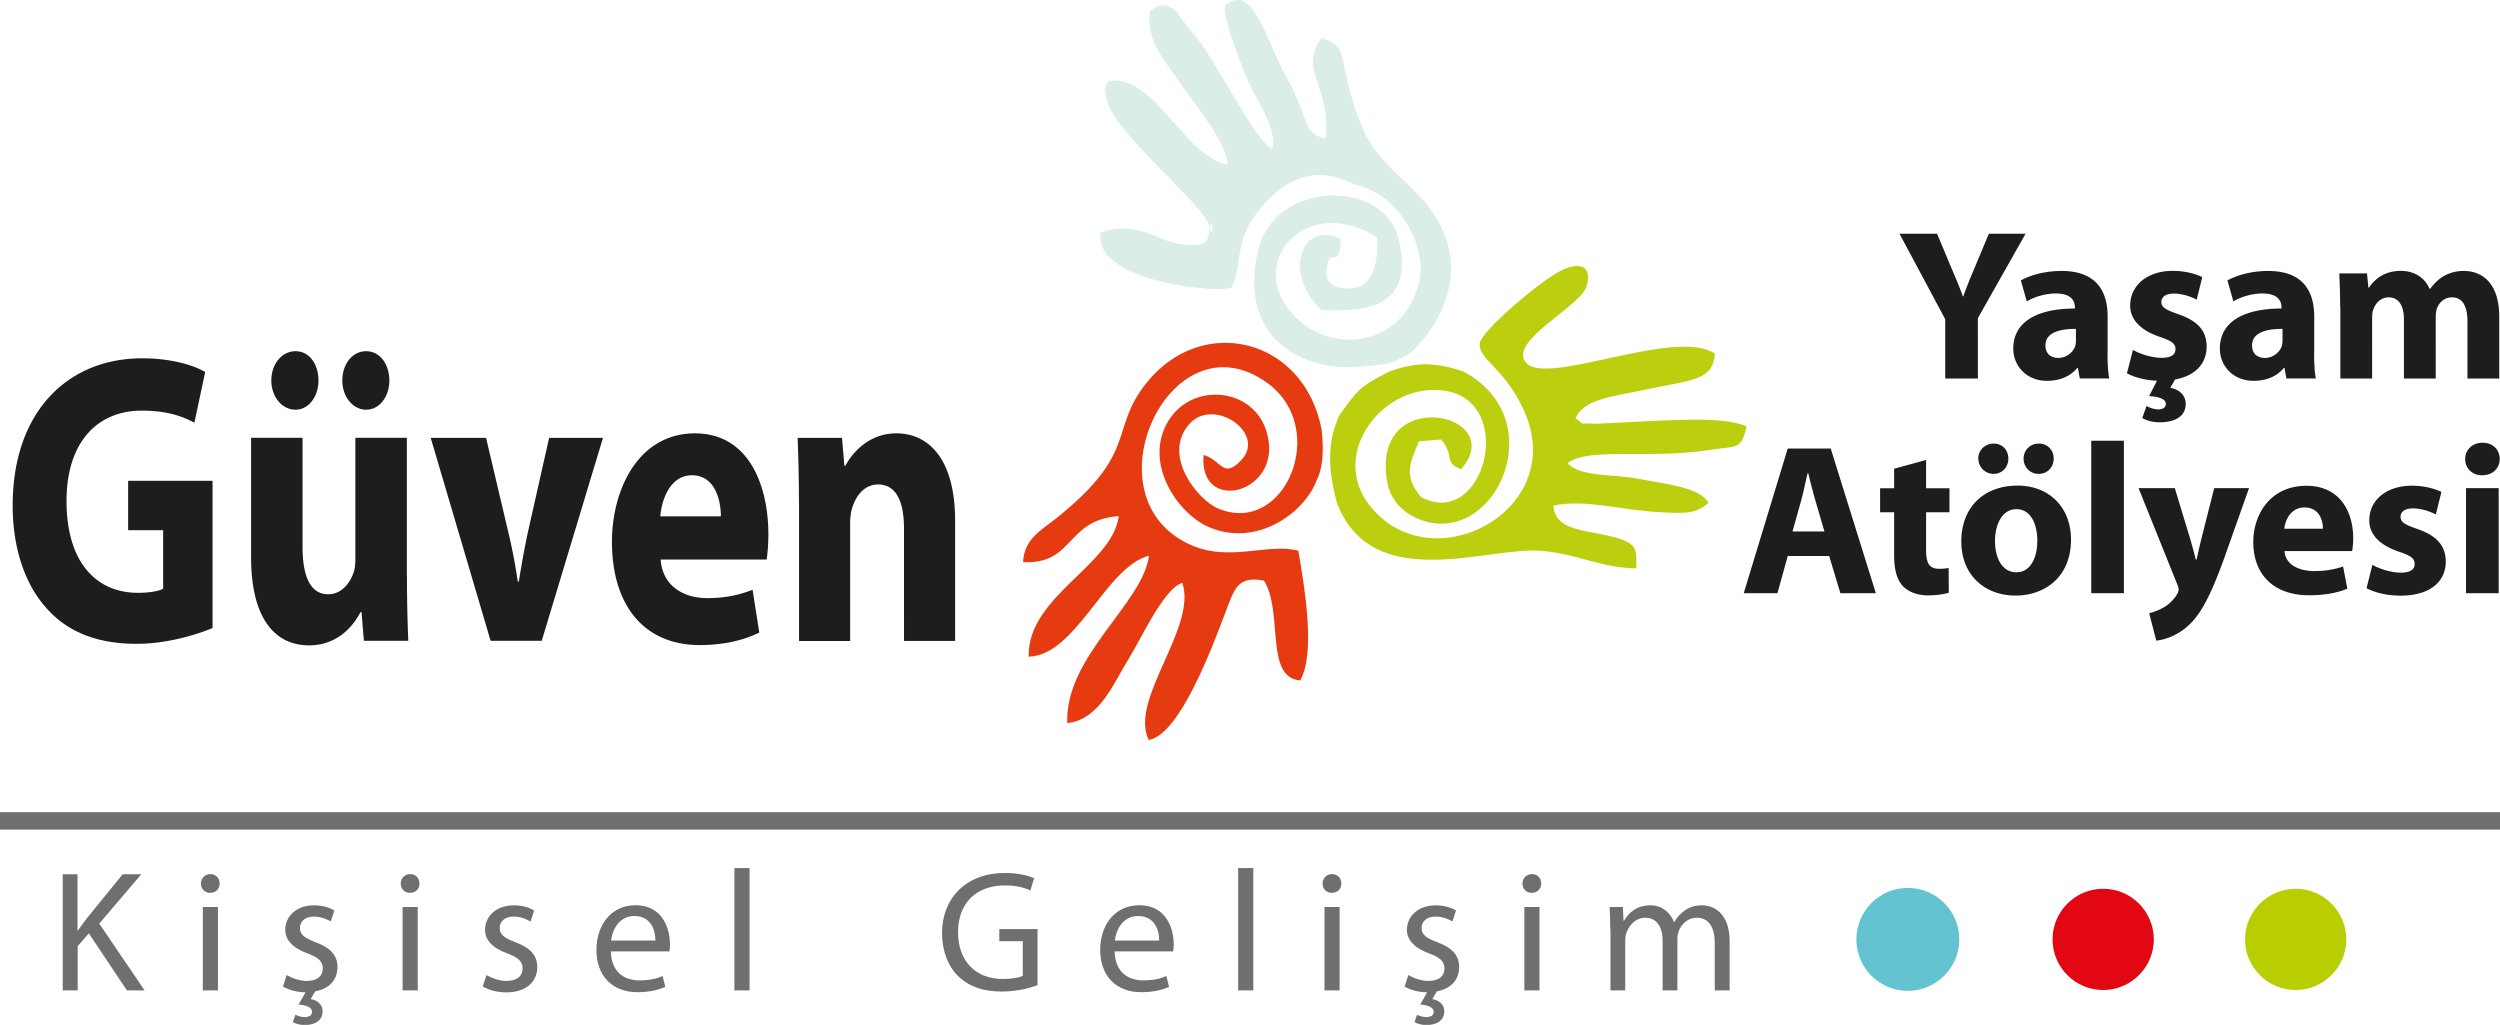
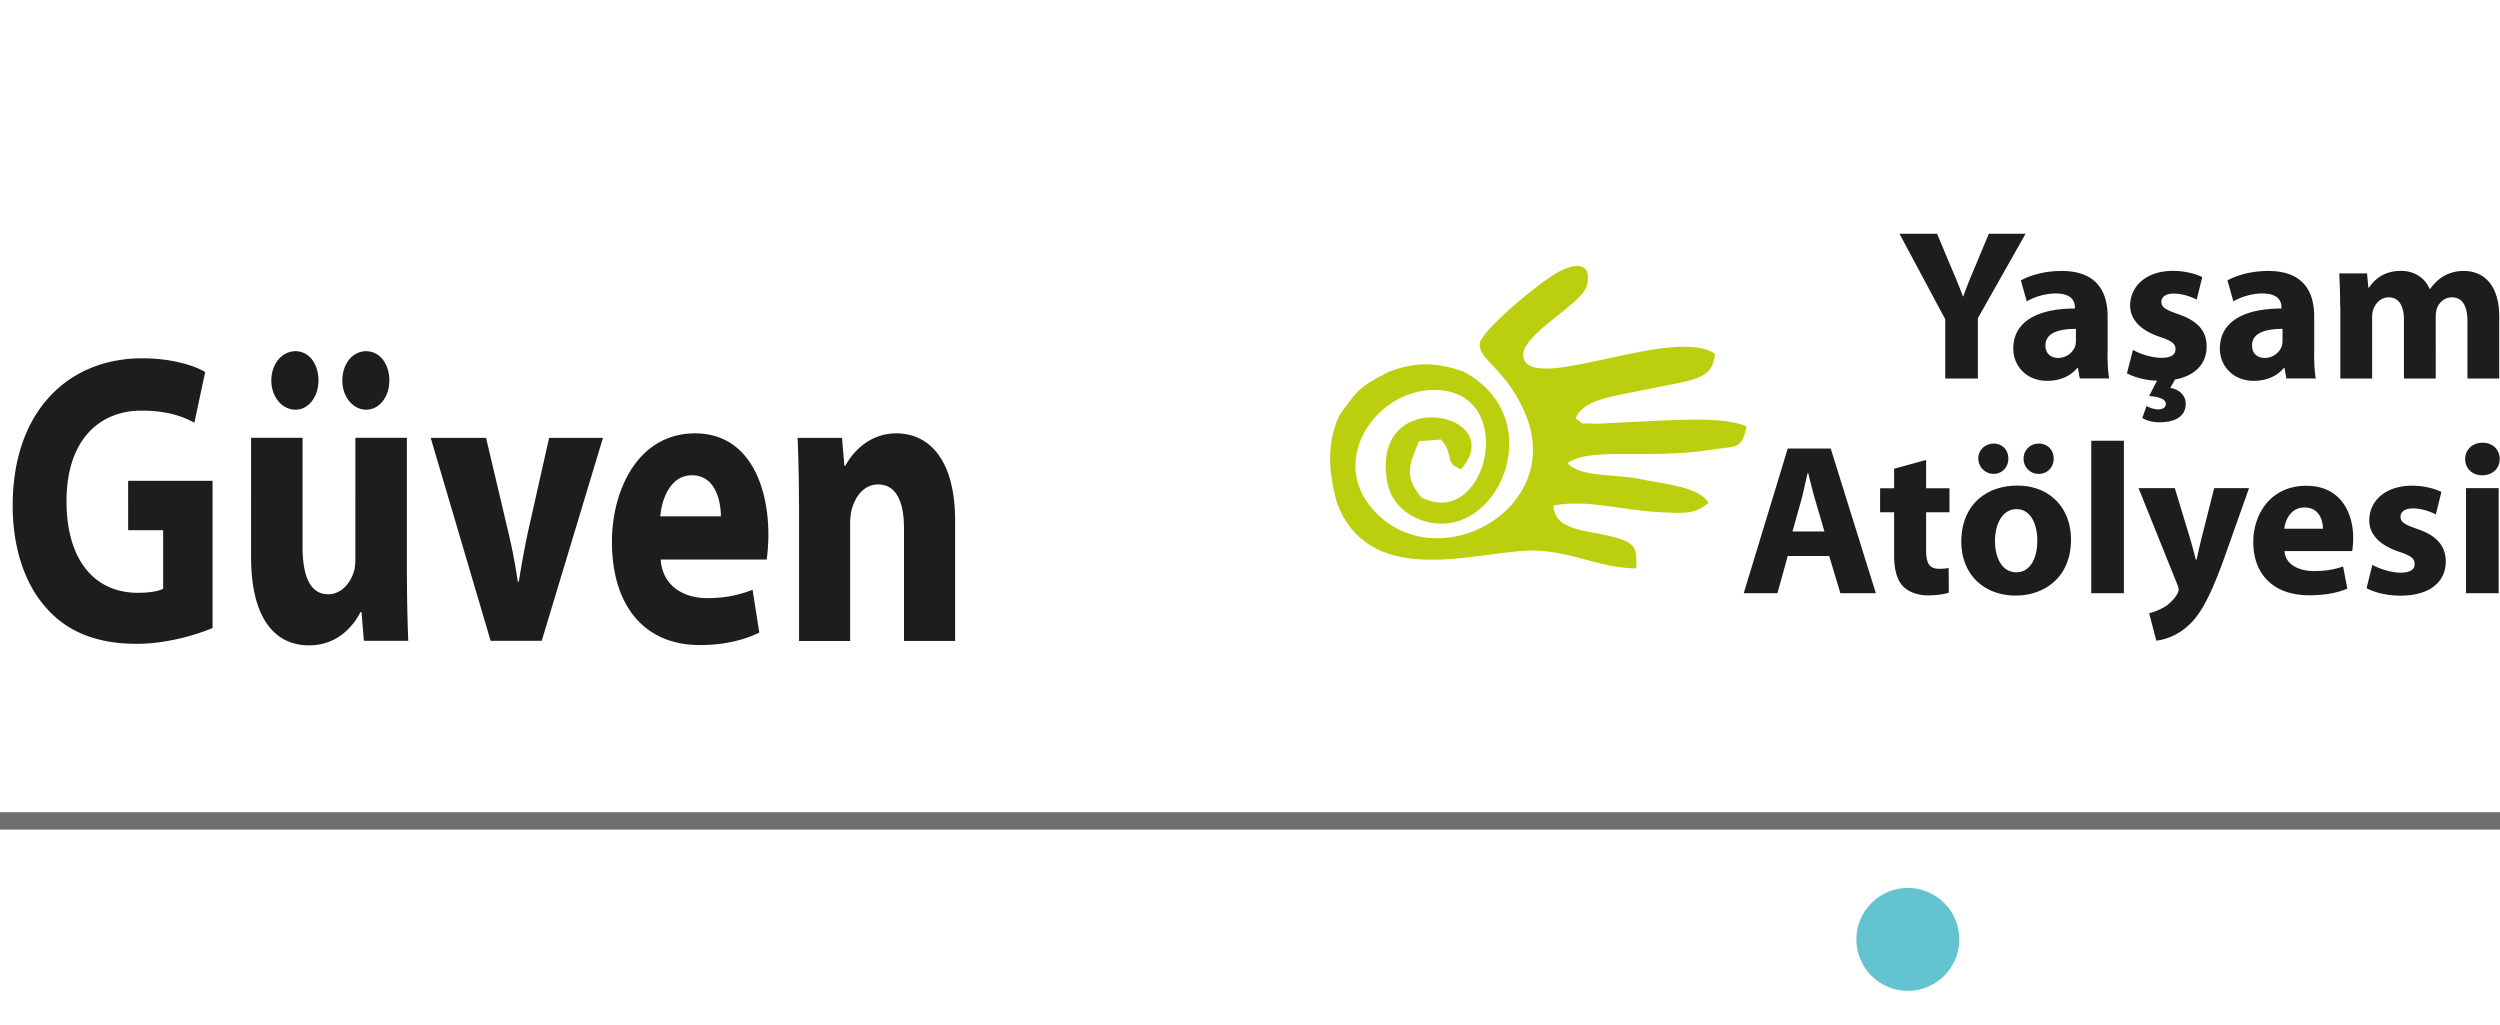
<svg xmlns="http://www.w3.org/2000/svg" data-name="katman 1" viewBox="0 0 264.16 108.29">
-   <path d="M148.86 37.41c.93-.63 9.2-8.71.57-17.27-3.67-3.64-5.32-4.32-7.12-11.81-.65-2.71-.29-3.6-2.69-4.29-2.46 3.53 1.05 4.87.44 10.64-1.75-.51-1.84-1.19-2.58-3.17-.78-2.1-1.12-2.49-1.99-4.18-1.67-3.25-3.14-8.97-5.88-6.88-.81.32 1.35 6.01 2.34 8.27.67 1.53 3.26 5.38 2.41 7.03-1.71-1.05-5.62-8.57-7.38-11.05-.9-1.27-1.57-1.79-2.62-3.42-1-1.02-2.03-.85-2.88-.07-.31 3.21 1.28 4.76 3.59 8.07 2.1 3.01 4.47 5.77 4.65 8.12-4.48-.74-7.94-9.8-12.54-8.81 0 .01-.93.23.01 2.65 1.33 3.4 10.19 10.62 10.6 12.64.44 2.19.47-2.3-.11 1.05-.2 1.18-1.66 1-2.69.9-2.77-.28-4.83-2.68-8.69-1.23-.79 5.35 13.13 6.44 13.84 5.76 1.21-2.52.18-4.7 2.83-8.07 4.87-6.22 9.36-2.98 10.5-2.7 4.51 1.11 7.32 6.55 6.48 10.18-1.59 6.93-9.63 8.02-13.68 3.05-4.42-5.44 1.91-12.35 9.27-7.73.03 2.8-.34 5.52-3.3 5.39-1.41-.06-2.23-.65-2.08-1.96.31-2.77 1.37.28 1.51-3.27-3.97-2.07-6.26 3.5-2.05 7.51 5.79.31 9.81-.95 8.12-7.66-1.56-6.19-13.28-6.16-14.88 1.64-1.06 5.17.38 9.31 5.24 11.27 2.45.99 5.13.89 7.92.49.31-.06.79.11 2.83-1.09Z" style="fill-rule:evenodd;fill:#daede6" />
  <path d="M154.63 39.25c-2.57-.86-4.72-1.14-7.81 0-3.26 1.65-3.34 1.95-5.28 4.6-1.22 2.62-1.33 5.41-.27 9.3 3.71 9.72 15.96 4.58 21.55 5.05 3.86.32 6.4 1.82 10.07 1.86.04-2.32.31-2.88-4.4-3.75-2.2-.41-4.23-.79-4.36-2.89 3.64-.72 7.16.55 11.83.73 2.17.08 3.1.17 4.57-1-.88-1.67-4.53-2-7.33-2.55-2.68-.53-6.2-.16-7.58-1.66 2.32-1.74 8.54-.38 15.06-1.4 2.89-.45 3.31.04 3.88-2.5-2.42-.94-6.03-.7-9.13-.6l-6.86.34c-2.09-.14-.84.25-2.1-.57.87-2.04 3.77-2.27 7.44-3.05 4.98-1.05 7.07-.94 7.3-3.79-4.23-2.82-17.88 3.56-19.99.92-1.84-2.3 5.86-5.93 6.44-8.07.63-2.33-.98-2.69-3.29-1.31-2.21 1.31-7.93 6.14-8.02 7.41-.12 1.68 2.63 2.54 4.68 7.06 4.8 10.58-9.87 18.3-16.34 9.99-4.3-5.52 1.57-13.09 8-12.08 7.61 1.2 4.16 14.72-2.52 11.25-1.83-2.17-1.28-3.47-.23-5.91l2.33-.19c1.5 1.78.23 2.42 2.11 3.14 5.23-5.98-9.71-9.06-7.79 1.4.35 1.93 1.75 3.27 3.45 3.92 7.91 3.02 14.14-10.56 4.61-15.63Z" style="fill-rule:evenodd;fill:#bccf0f" />
-   <path d="M139.07 50.84c.63-1.1.88-3.01.57-5.49-1.86-9.62-12.59-12.26-18.49-4.9-3.99 4.97-.78 7.29-9.46 14.25-1.72 1.38-3.46 2.21-3.59 4.7 5.46.25 4.45-4.45 10.11-4.87-.65 5.19-9.66 8.47-9.52 14.86 5.06-.14 8.13-9.5 12.72-10.67-.68 5.1-8.89 10.62-8.64 17.68 3.46-.33 5.01-4.45 6.49-6.79 1.27-2.01 3.71-7.45 5.67-8.02 1.59 4.73-5.66 12.34-3.55 16.6 3.32-.57 6.76-9.96 8.16-13.62.86-2.25 1.22-3.79 4.02-3.21 2.07 3.29.03 10.25 3.83 10.54 1.65-2.97.44-9.92-.2-13.7-3.07-.86-7.1 1.14-11.11-.51-11.63-4.78-2.47-24.74 7.85-17.21 6.63 4.83 1.79 16.32-5.31 13.21-1.98-.87-5.83-5.43-3.03-8.8 2.58-3.11 8.45.98 5.45 3.85-1.83 1.83-1.94-.09-3.86-.67-.6 6.48 8.81 3.98 6.59-2.65-1.5-4.47-7.73-5.02-10.25-1.05-2.8 4.4.82 9.82 4.14 11.29 4.97 2.21 10.03-1.31 11.44-4.83Z" style="fill-rule:evenodd;fill:#e63b11" />
+   <path d="M139.07 50.84Z" style="fill-rule:evenodd;fill:#e63b11" />
  <path d="M22.46 66.36c-1.67.7-4.83 1.67-8 1.67-4.37 0-7.54-1.36-9.74-3.99-2.2-2.54-3.41-6.4-3.38-10.74.04-9.82 5.83-15.44 13.69-15.44 3.09 0 5.48.75 6.65 1.45l-1.14 5.35c-1.32-.7-2.95-1.27-5.58-1.27-4.52 0-7.93 3.16-7.93 9.56s3.09 9.69 7.54 9.69c1.24 0 2.24-.18 2.67-.44v-6.18h-3.7V50.8h8.92v15.57ZM43 60.83c0 2.81.07 5.09.14 6.88h-4.69l-.25-3.03h-.11c-.68 1.32-2.31 3.51-5.44 3.51-3.52 0-6.12-2.72-6.12-9.34V46.26h5.44v11.53c0 3.11.82 5 2.7 5 1.49 0 2.35-1.27 2.7-2.32.14-.39.18-.92.18-1.45V46.26h5.44v14.56ZM28.67 40.22c0-1.8 1.14-3.11 2.56-3.11s2.42 1.32 2.42 3.11c0 1.67-1.03 3.07-2.42 3.07-1.46 0-2.56-1.4-2.56-3.07m7.5 0c0-1.8 1.1-3.11 2.52-3.11s2.45 1.32 2.45 3.11c0 1.67-1.03 3.07-2.45 3.07s-2.52-1.4-2.52-3.07m15.19 6.05 2.35 9.96c.43 1.8.75 3.51 1 5.22h.11c.28-1.75.57-3.38.96-5.22l2.24-9.96h5.69l-6.47 21.44h-5.4l-6.33-21.44h5.87Zm18.45 12.85c.18 2.76 2.38 4.08 4.91 4.08 1.85 0 3.34-.31 4.8-.88l.71 4.52c-1.78.88-3.95 1.32-6.29 1.32-5.9 0-9.28-4.21-9.28-10.92 0-5.44 2.74-11.45 8.78-11.45 5.62 0 7.75 5.39 7.75 10.7 0 1.14-.11 2.15-.18 2.63zm6.36-4.56c0-1.62-.57-4.34-3.06-4.34-2.28 0-3.2 2.54-3.34 4.34zm8.25-1.45c0-2.67-.07-4.96-.14-6.84h4.69l.25 2.94h.11c.71-1.36 2.49-3.42 5.37-3.42 3.56 0 6.22 2.89 6.22 9.21v12.72h-5.4V55.84c0-2.76-.78-4.65-2.74-4.65-1.49 0-2.38 1.27-2.74 2.5-.14.39-.21 1.05-.21 1.67v12.37h-5.4v-14.6Zm121.12-13.12v-6.26l-4.83-9.03h3.97l1.54 3.68c.48 1.11.82 1.93 1.18 2.93h.05c.34-.95.7-1.84 1.16-2.93l1.54-3.68h3.88l-5.04 8.92V40h-3.45Zm17.15-2.68c0 1.04.05 2.06.18 2.68h-3.11l-.2-1.11h-.07c-.73.89-1.86 1.36-3.18 1.36-2.24 0-3.58-1.63-3.58-3.4 0-2.88 2.59-4.24 6.51-4.24v-.14c0-.61-.32-1.45-2.02-1.45-1.14 0-2.34.39-3.06.84l-.63-2.22c.77-.43 2.29-1 4.31-1 3.7 0 4.86 2.18 4.86 4.81v3.88Zm-3.34-2.56c-1.82 0-3.22.43-3.22 1.75 0 .89.59 1.32 1.36 1.32.84 0 1.56-.57 1.79-1.27.05-.18.07-.39.07-.59v-1.2Zm6.07 2.24c.64.39 1.95.82 2.97.82s1.48-.34 1.48-.91-.34-.86-1.61-1.29c-2.32-.77-3.18-2.02-3.18-3.34.02-2.09 1.77-3.65 4.51-3.65 1.29 0 2.43.32 3.11.66l-.59 2.38c-.5-.27-1.48-.64-2.41-.64-.84 0-1.32.34-1.32.89s.43.82 1.79 1.29c2.11.73 2.99 1.79 2.99 3.43 0 1.72-1.11 3.06-3.34 3.47l-.5.89c.84.11 1.63.73 1.63 1.66 0 1.48-1.31 1.97-2.77 1.97-.73 0-1.36-.18-1.82-.45l.45-1.27c.39.23.89.36 1.25.36.39 0 .79-.16.79-.59s-.52-.73-1.77-.82l.84-1.63h-.05c-.63 0-2-.18-3.13-.77l.63-2.45Zm19.1.32c0 1.04.05 2.06.18 2.68h-3.11l-.2-1.11h-.07c-.73.89-1.86 1.36-3.18 1.36-2.24 0-3.58-1.63-3.58-3.4 0-2.88 2.59-4.24 6.51-4.24v-.14c0-.61-.32-1.45-2.02-1.45-1.14 0-2.34.39-3.06.84l-.63-2.22c.77-.43 2.29-1 4.31-1 3.7 0 4.86 2.18 4.86 4.81v3.88Zm-3.34-2.56c-1.82 0-3.22.43-3.22 1.75 0 .89.59 1.32 1.36 1.32.84 0 1.56-.57 1.79-1.27.05-.18.07-.39.07-.59v-1.2Zm6.09-2.32c0-1.38-.05-2.54-.09-3.54h2.93l.14 1.5h.07c.48-.73 1.48-1.77 3.36-1.77 1.45 0 2.56.75 3.04 1.91h.05c.43-.59.91-1.04 1.45-1.36a4.2 4.2 0 0 1 2.11-.54c2.13 0 3.75 1.5 3.75 4.83V40h-3.36v-6.04c0-1.61-.52-2.54-1.63-2.54-.82 0-1.36.54-1.61 1.2-.07.25-.11.59-.11.89V40h-3.36v-6.24c0-1.38-.5-2.34-1.61-2.34-.88 0-1.41.68-1.61 1.23-.11.27-.14.59-.14.88V40h-3.36v-7.56ZM188.9 58.75l-1.09 3.93h-3.56l4.65-15.29h4.54l4.77 15.29h-3.75l-1.18-3.93zm3.88-2.59-.95-3.24c-.27-.91-.55-2.04-.77-2.95h-.05c-.23.91-.45 2.06-.7 2.95l-.91 3.24zm10.74-7.57v3h2.47v2.54h-2.47v4.02c0 1.34.34 1.95 1.36 1.95.48 0 .7-.02 1.02-.09l.02 2.61c-.43.16-1.27.29-2.22.29-1.11 0-2.04-.38-2.61-.95-.63-.66-.95-1.72-.95-3.29v-4.54h-1.48v-2.54h1.48v-2.06l3.38-.93Zm15.31 8.42c0 4.06-2.88 5.92-5.85 5.92-3.24 0-5.74-2.13-5.74-5.72s2.36-5.9 5.94-5.9c3.38 0 5.65 2.34 5.65 5.7m-9.8-8.55c0-.91.73-1.59 1.64-1.59s1.54.68 1.54 1.59-.66 1.61-1.56 1.61-1.61-.73-1.61-1.61Zm1.77 8.67c0 1.91.79 3.34 2.27 3.34 1.36 0 2.2-1.34 2.2-3.36 0-1.63-.64-3.31-2.2-3.31s-2.27 1.7-2.27 3.34Zm4.58-7.06c-.88 0-1.56-.73-1.56-1.61s.68-1.59 1.61-1.59 1.57.68 1.57 1.59-.66 1.61-1.57 1.61zm5.59-3.5h3.45v16.11h-3.45zm8.83 5.01 1.66 5.47c.18.64.41 1.48.55 2.07h.09c.14-.61.32-1.43.48-2.09l1.38-5.45h3.68l-2.59 7.31c-1.59 4.43-2.65 6.17-3.9 7.28-1.18 1.04-2.45 1.43-3.31 1.52l-.75-2.9c.43-.09.98-.3 1.5-.59.52-.27 1.11-.84 1.43-1.38.11-.18.18-.36.18-.5s-.02-.3-.14-.57l-4.09-10.17h3.84Zm11.59 6.65c.09 1.43 1.52 2.11 3.13 2.11 1.18 0 2.13-.16 3.06-.48l.45 2.34c-1.13.48-2.52.7-4.02.7-3.77 0-5.92-2.18-5.92-5.65 0-2.81 1.75-5.92 5.61-5.92 3.58 0 4.95 2.79 4.95 5.54 0 .59-.07 1.11-.11 1.36zm4.06-2.36c0-.84-.36-2.25-1.95-2.25-1.45 0-2.04 1.34-2.13 2.25h4.09Zm5.24 3.82c.64.38 1.95.82 2.97.82s1.48-.34 1.48-.91-.34-.86-1.61-1.29c-2.32-.77-3.2-2.02-3.18-3.34 0-2.09 1.77-3.65 4.51-3.65 1.29 0 2.43.32 3.11.66l-.59 2.38c-.5-.27-1.48-.64-2.41-.64-.84 0-1.32.34-1.32.89s.43.82 1.79 1.29c2.11.73 2.97 1.82 2.99 3.43 0 2.09-1.61 3.61-4.79 3.61-1.45 0-2.75-.34-3.58-.79l.61-2.45Zm13.44-11.19c0 .95-.71 1.72-1.86 1.72-1.09 0-1.79-.77-1.79-1.72s.73-1.72 1.84-1.72 1.79.75 1.82 1.72Zm-3.56 14.18v-11.1h3.45v11.1z" style="fill:#1d1d1b" />
  <path style="fill:none;stroke:#706f6f;stroke-width:1.84px;stroke-miterlimit:22.93" d="M0 86.74h264.16" />
-   <path d="M6.61 92.38h1.58v5.92h.06c.33-.47.66-.91.96-1.31l3.75-4.61h1.97l-4.44 5.21 4.79 7.06h-1.87l-4.02-6.03-1.18 1.35v4.68H6.63V92.38Zm16.6.98c0 .55-.38.98-1.02.98-.58 0-.96-.44-.96-.98s.4-1 1-1 .98.44.98 1m-1.78 11.29v-8.81h1.6v8.81zm8.86-1.62c.49.29 1.33.62 2.13.62 1.15 0 1.69-.56 1.69-1.31s-.45-1.17-1.62-1.6c-1.6-.58-2.35-1.46-2.35-2.49 0-1.42 1.17-2.59 3.04-2.59.89 0 1.67.24 2.15.55l-.38 1.15c-.35-.2-.98-.51-1.8-.51-.95 0-1.46.55-1.46 1.2 0 .73.51 1.06 1.66 1.51 1.51.56 2.31 1.33 2.31 2.64s-.86 2.28-2.35 2.55l-.49.82c.66.09 1.27.55 1.27 1.26 0 1.07-.89 1.48-1.91 1.48-.44 0-.93-.13-1.24-.31l.27-.78c.31.16.67.25.98.25.4 0 .8-.15.78-.56 0-.47-.56-.69-1.42-.77l.73-1.29h-.05c-.73 0-1.62-.2-2.33-.6l.38-1.2Zm14.04-9.67c0 .55-.38.98-1.02.98-.58 0-.97-.44-.97-.98s.4-1 1-1 .98.44.98 1Zm-1.79 11.29v-8.81h1.6v8.81zm8.86-1.62c.49.29 1.33.62 2.13.62 1.15 0 1.69-.56 1.69-1.31s-.46-1.17-1.62-1.6c-1.6-.58-2.35-1.44-2.35-2.49 0-1.42 1.17-2.59 3.04-2.59.89 0 1.67.24 2.15.55l-.38 1.17c-.35-.22-.98-.53-1.8-.53-.95 0-1.46.55-1.46 1.2 0 .73.51 1.06 1.66 1.51 1.51.56 2.31 1.33 2.31 2.64 0 1.57-1.22 2.66-3.28 2.66-.96 0-1.86-.26-2.48-.62l.38-1.2Zm13.15-2.5c.04 2.17 1.4 3.06 3.02 3.06 1.15 0 1.86-.2 2.44-.46l.29 1.15c-.56.25-1.55.56-2.95.56-2.71 0-4.33-1.8-4.33-4.46s1.57-4.73 4.13-4.73c2.89 0 3.64 2.51 3.64 4.13 0 .33-.02.57-.06.75h-6.19Zm4.7-1.15c.02-1-.42-2.59-2.22-2.59-1.64 0-2.33 1.48-2.46 2.59zm8.35-7.66h1.6v12.93h-1.6zm32.03 12.38c-.71.27-2.13.67-3.79.67-1.86 0-3.39-.47-4.59-1.62-1.06-1.02-1.71-2.66-1.71-4.57 0-3.66 2.53-6.34 6.65-6.34 1.42 0 2.55.31 3.08.56l-.4 1.29c-.66-.31-1.48-.53-2.71-.53-2.99 0-4.93 1.86-4.93 4.93s1.86 4.95 4.73 4.95c1.04 0 1.75-.15 2.11-.33v-3.66h-2.48v-1.28h4.04v5.9Zm8.15-3.57c.04 2.17 1.4 3.06 3.02 3.06 1.15 0 1.86-.2 2.44-.46l.29 1.15c-.56.25-1.55.56-2.95.56-2.71 0-4.33-1.8-4.33-4.46s1.57-4.73 4.13-4.73c2.89 0 3.64 2.51 3.64 4.13 0 .33-.02.57-.06.75h-6.19Zm4.7-1.15c.02-1-.42-2.59-2.22-2.59-1.64 0-2.33 1.48-2.46 2.59zm8.35-7.66h1.6v12.93h-1.6zm10.9 1.64c0 .55-.38.98-1.02.98-.58 0-.96-.44-.96-.98s.4-1 1-1 .98.44.98 1m-1.78 11.29v-8.81h1.6v8.81zm8.86-1.62c.49.29 1.33.62 2.13.62 1.15 0 1.69-.56 1.69-1.31s-.46-1.17-1.62-1.6c-1.6-.58-2.35-1.46-2.35-2.49 0-1.42 1.17-2.59 3.04-2.59.89 0 1.67.24 2.15.55l-.38 1.15c-.35-.2-.98-.51-1.8-.51-.95 0-1.46.55-1.46 1.2 0 .73.51 1.06 1.66 1.51 1.51.56 2.31 1.33 2.31 2.64s-.86 2.28-2.35 2.55l-.49.82c.66.09 1.27.55 1.27 1.26 0 1.07-.89 1.48-1.91 1.48-.44 0-.93-.13-1.24-.31l.27-.78c.31.16.67.25.98.25.4 0 .8-.15.78-.56 0-.47-.56-.69-1.42-.77l.73-1.29h-.05c-.73 0-1.62-.2-2.33-.6l.38-1.2Zm14.04-9.67c0 .55-.38.98-1.02.98-.58 0-.96-.44-.96-.98s.4-1 1-1 .98.44.98 1m-1.78 11.29v-8.81h1.6v8.81zm9.08-6.43c0-.93-.04-1.66-.07-2.38h1.4l.07 1.44h.06c.49-.84 1.31-1.62 2.79-1.62 1.18 0 2.09.73 2.48 1.77h.04c.27-.51.64-.87 1-1.15.53-.4 1.09-.62 1.93-.62 1.18 0 2.91.77 2.91 3.82v5.17h-1.57v-4.97c0-1.71-.64-2.71-1.91-2.71-.93 0-1.62.67-1.91 1.44-.07.24-.13.51-.13.8v5.44h-1.56v-5.28c0-1.4-.62-2.4-1.84-2.4-.98 0-1.73.8-1.98 1.6-.09.22-.13.51-.13.78v5.3h-1.56v-6.43Z" style="fill:#706f6f" />
  <path d="M201.59 104.61c2.94 0 5.35-2.4 5.35-5.35s-2.4-5.35-5.35-5.35-5.35 2.4-5.35 5.35 2.4 5.35 5.35 5.35Z" style="stroke-miterlimit:22.93;fill:#63c3d1;stroke:#63c3d1;stroke-width:.18px;fill-rule:evenodd" />
-   <path d="M222.23 104.61c2.94 0 5.35-2.4 5.35-5.35s-2.4-5.35-5.35-5.35-5.35 2.4-5.35 5.35 2.4 5.35 5.35 5.35" style="fill-rule:evenodd;fill:#e30613" />
-   <path d="M242.57 104.61c2.94 0 5.35-2.4 5.35-5.35s-2.4-5.35-5.35-5.35-5.35 2.4-5.35 5.35 2.4 5.35 5.35 5.35" style="fill-rule:evenodd;fill:#b9ce00" />
</svg>